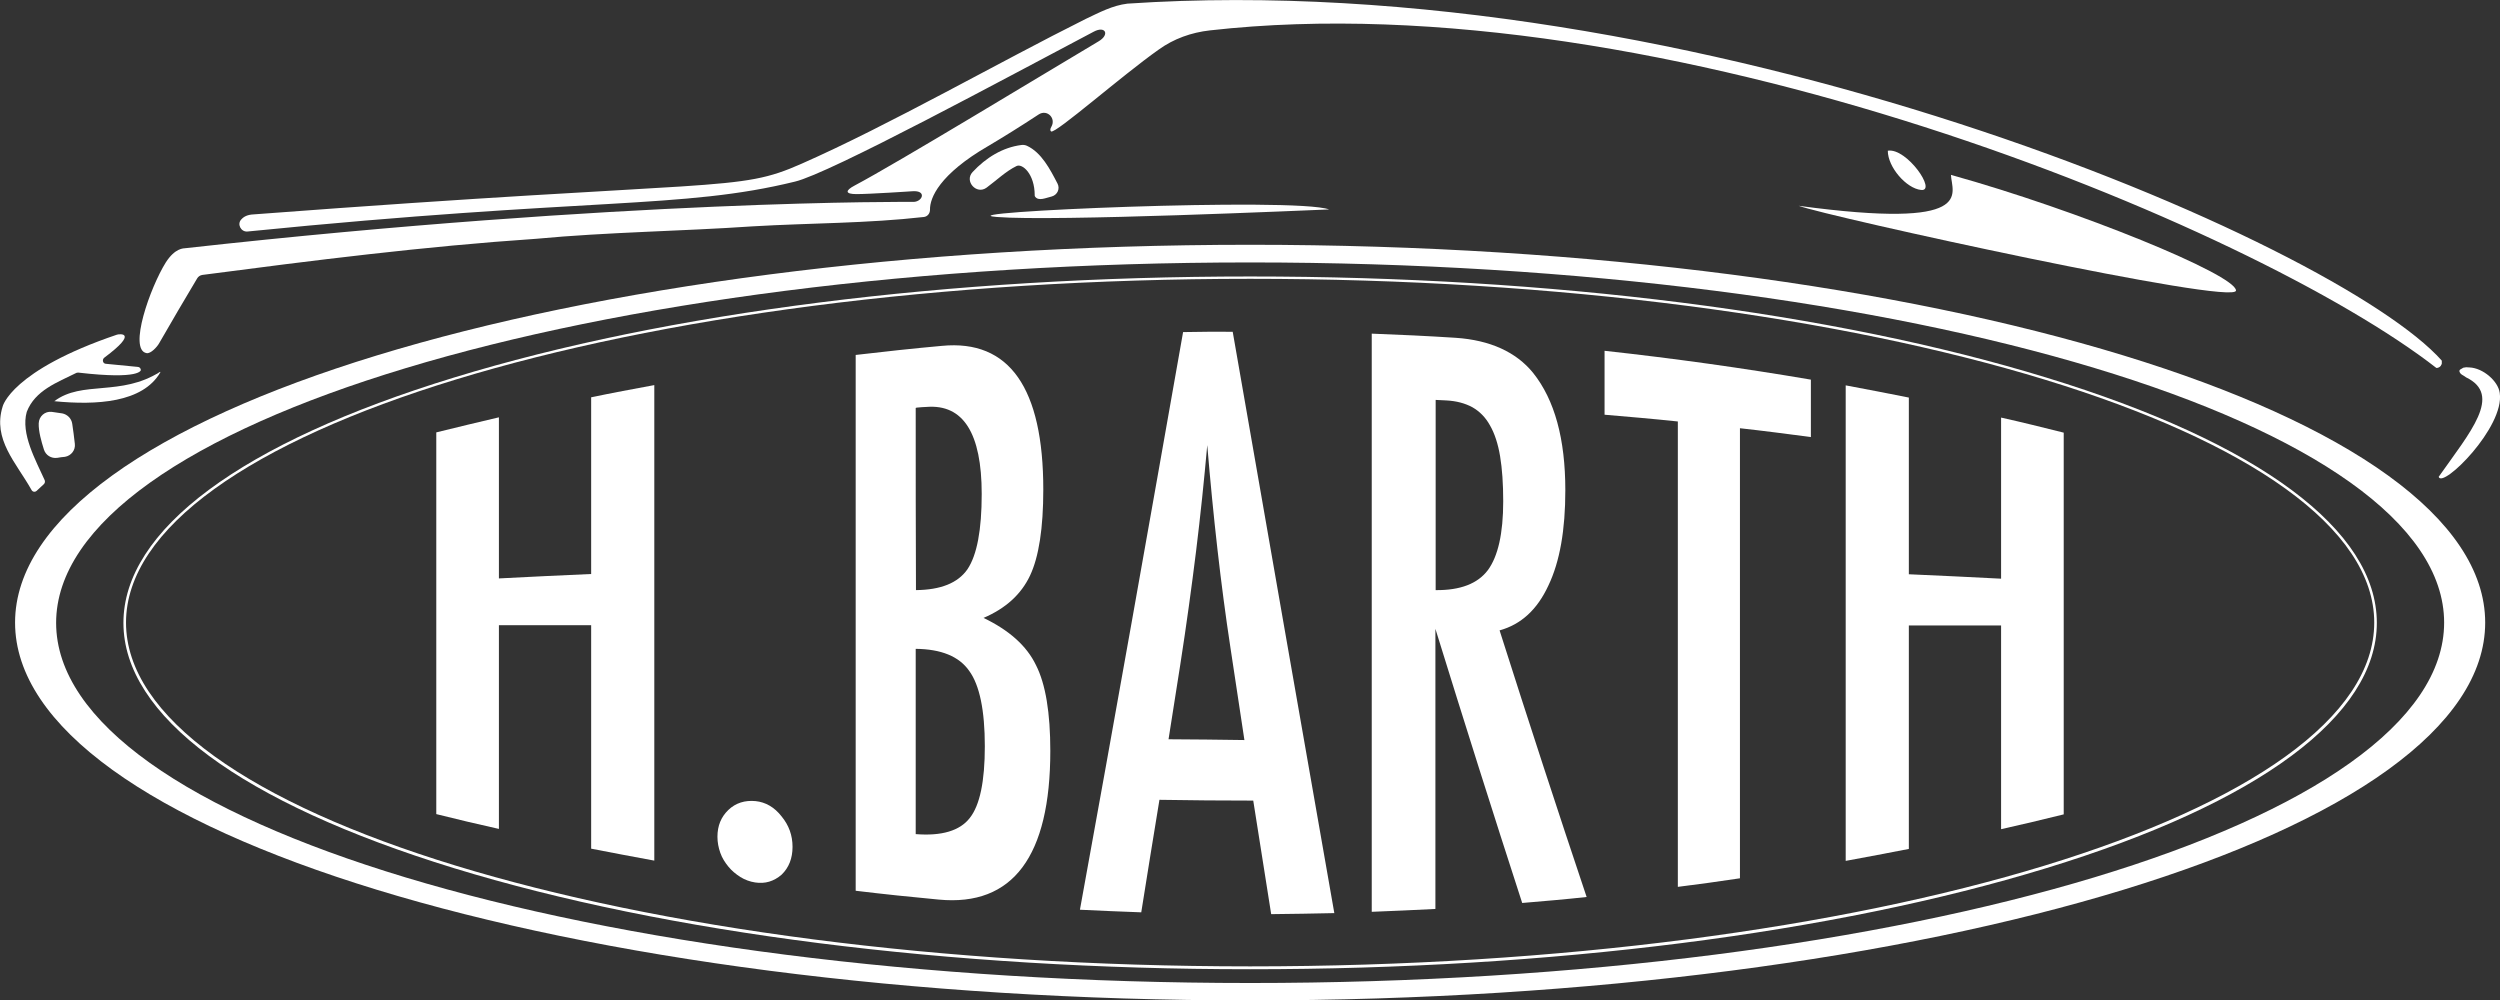
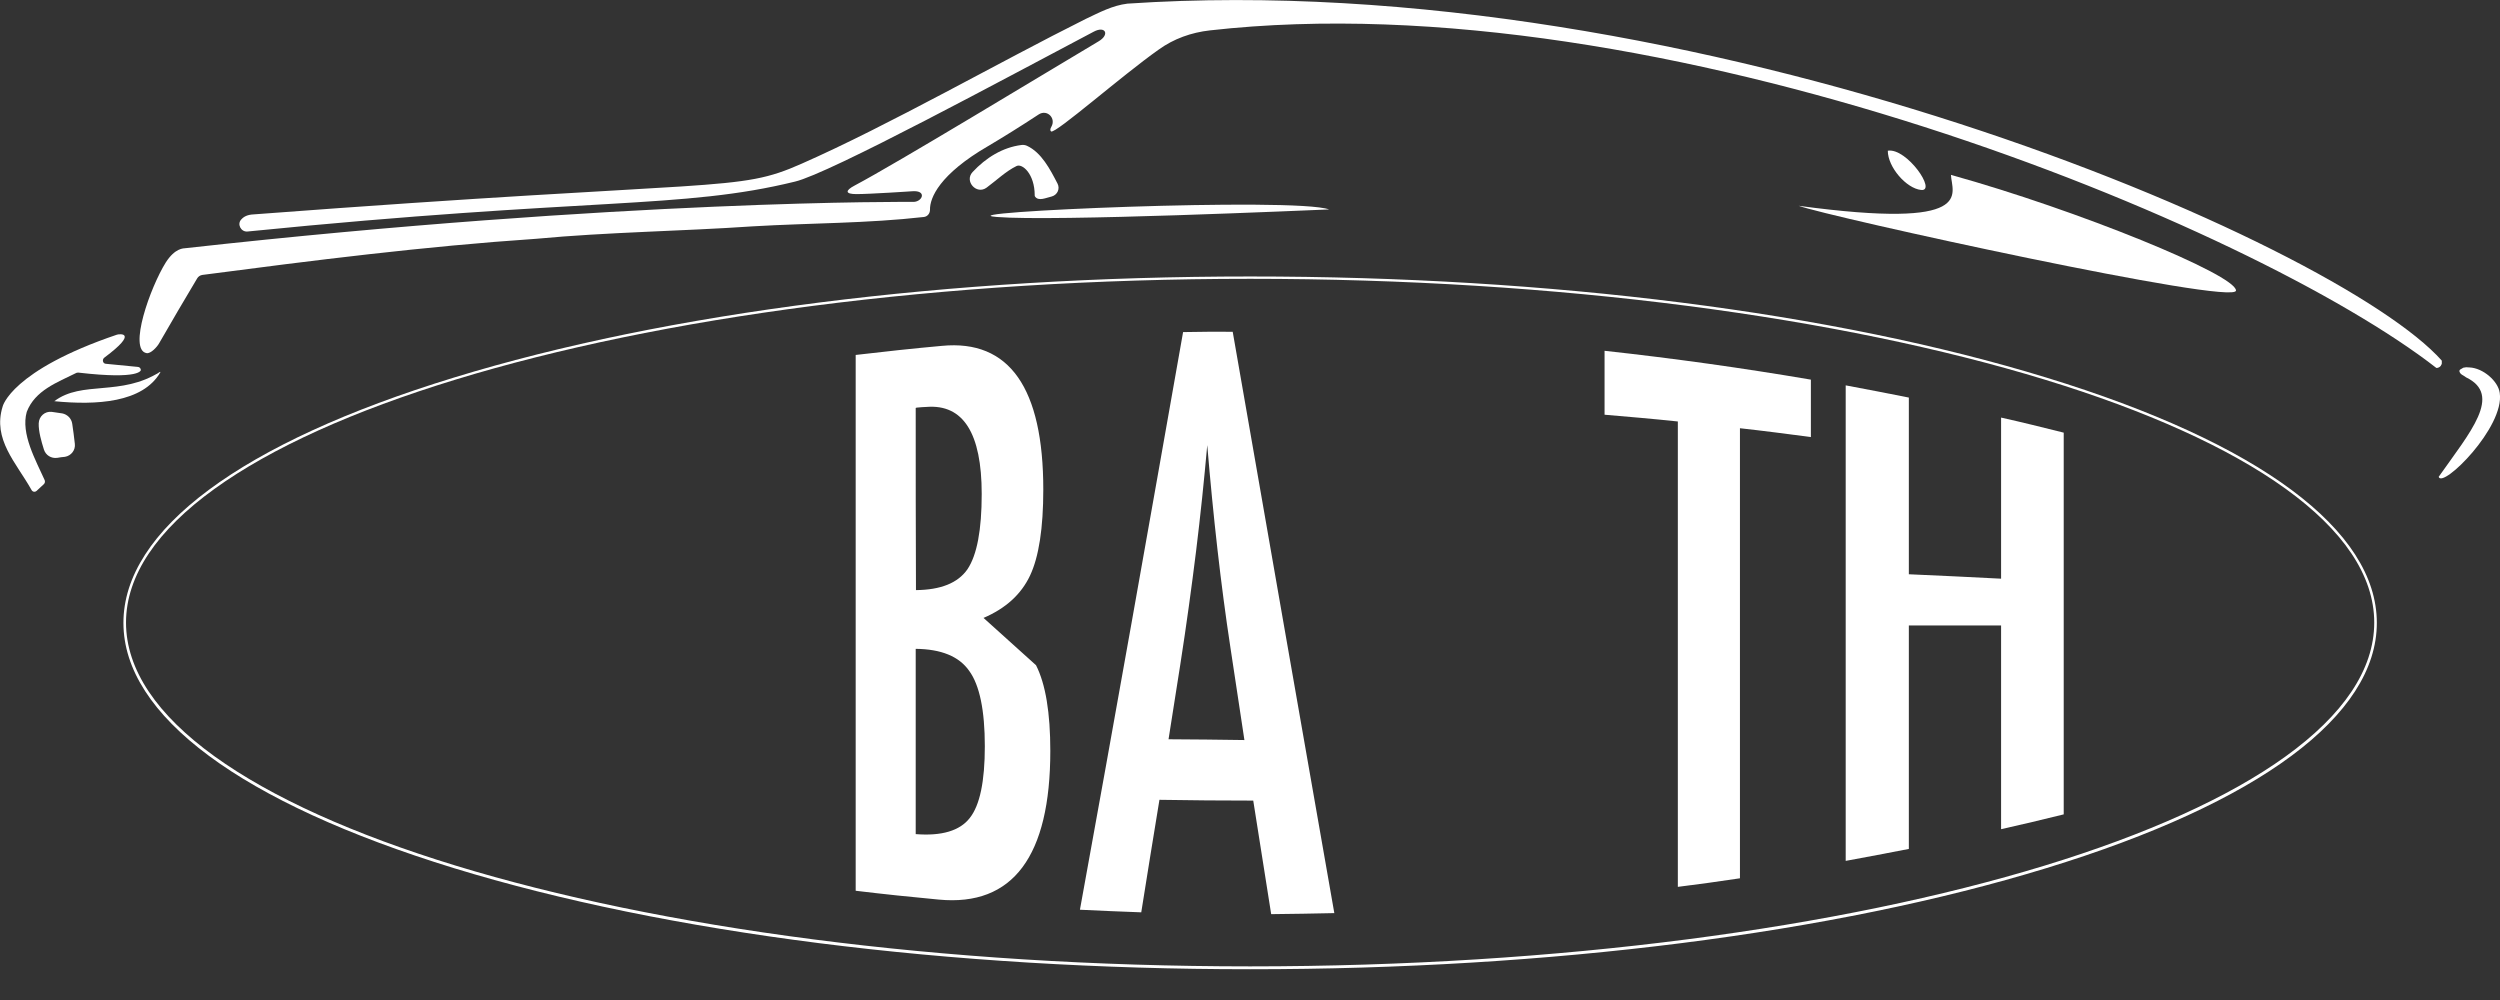
<svg xmlns="http://www.w3.org/2000/svg" version="1.1" id="Ebene_1" x="0px" y="0px" viewBox="0 0 962.1 385" style="enable-background:new 0 0 962.1 385;" xml:space="preserve">
  <rect x="0" y="0" width="962.1" height="385" fill="#333333" stroke="none" />
  <style type="text/css">
	.st0{fill:#FFFFFF;}
</style>
  <g>
-     <path class="st0" d="M481.1,94.2C218.6,94.2,5.8,159.3,5.8,239.6S218.6,385,481.1,385s475.3-65.1,475.3-145.4   S743.6,94.2,481.1,94.2z M481.1,378.3c-253.8,0-459.5-62.1-459.5-138.6S227.3,101,481.1,101c253.8,0,459.5,62.1,459.5,138.6   S734.8,378.3,481.1,378.3z" />
    <path class="st0" d="M787.5,145.3c-81.8-25.1-190.7-38.9-306.4-38.9s-224.6,13.8-306.4,38.9c-82,25.1-127.2,58.7-127.2,94.4   s45.2,69.2,127.2,94.4c81.8,25.1,190.7,38.9,306.4,38.9s224.6-13.8,306.4-38.9c82-25.1,127.2-58.7,127.2-94.4   S869.5,170.4,787.5,145.3z M481.1,371.9c-238.5,0-432.6-59.3-432.6-132.3s194.1-132.3,432.6-132.3s432.6,59.3,432.6,132.3   S719.6,371.9,481.1,371.9z" />
-     <path class="st0" d="M227.5,220.9c-11.8,0.5-23.7,1.1-35.5,1.7c0-20.7,0-41.3,0-62c-8,1.9-16.1,3.8-24.1,5.8c0,49,0,97.9,0,146.9   c8,2,16,3.9,24.1,5.7c0-26.1,0-52.3,0-78.4c11.8,0,23.6,0,35.5,0c0,28.7,0,57.3,0,86c8.1,1.6,16.2,3.1,24.3,4.6c0-61,0-122,0-183   c-8.1,1.5-16.2,3-24.3,4.7C227.5,175.6,227.5,198.3,227.5,220.9z" />
-     <path class="st0" d="M290.8,308.3c-4.1-0.4-7.7,0.7-10.5,3.4c-2.8,2.7-4.2,6.1-4.2,10.3c0,2.2,0.4,4.2,1.1,6.2   c0.7,2,1.8,3.7,3.1,5.3c1.3,1.6,2.9,2.9,4.6,4c1.8,1.1,3.7,1.8,5.7,2.1c3.8,0.6,7.2-0.4,10.2-3c2.8-2.7,4.2-6.3,4.2-10.7   c0-4.4-1.4-8.3-4.2-11.7C298,310.6,294.6,308.7,290.8,308.3z" />
-     <path class="st0" d="M378.5,237.8c8.6-3.7,14.5-9.1,17.9-16.3c3.4-7.2,5.1-18.3,5.1-33.1c0-39-13-57.8-39-55.3   c-11.1,1-22.1,2.2-33.2,3.5c0,68.7,0,137.5,0,206.2c10.7,1.3,21.3,2.4,32,3.4c28.6,2.7,42.9-16.8,42.9-57.2c0-14.7-1.8-25.7-5.5-33   C395.1,248.5,388.3,242.5,378.5,237.8z M352.4,157c0.2-0.1,0.5-0.2,1.2-0.2c0.4,0,0.7-0.1,1.1-0.1c0.6,0,1.3-0.1,1.9-0.1   c14.1-1.1,21.2,10.1,21.2,33.5c0,13.8-1.8,23.5-5.5,29c-3.7,5.3-10.3,7.9-19.8,8C352.4,203.7,352.4,180.4,352.4,157z M373.2,314.8   c-3.8,4.9-10.8,7-20.8,6.2c0-23.8,0-47.5,0-71.3c9.8,0.1,16.7,2.9,20.6,8.5c4,5.5,6,15.2,6,29C379,300.7,377.1,309.9,373.2,314.8z" />
+     <path class="st0" d="M378.5,237.8c8.6-3.7,14.5-9.1,17.9-16.3c3.4-7.2,5.1-18.3,5.1-33.1c0-39-13-57.8-39-55.3   c-11.1,1-22.1,2.2-33.2,3.5c0,68.7,0,137.5,0,206.2c10.7,1.3,21.3,2.4,32,3.4c28.6,2.7,42.9-16.8,42.9-57.2c0-14.7-1.8-25.7-5.5-33   z M352.4,157c0.2-0.1,0.5-0.2,1.2-0.2c0.4,0,0.7-0.1,1.1-0.1c0.6,0,1.3-0.1,1.9-0.1   c14.1-1.1,21.2,10.1,21.2,33.5c0,13.8-1.8,23.5-5.5,29c-3.7,5.3-10.3,7.9-19.8,8C352.4,203.7,352.4,180.4,352.4,157z M373.2,314.8   c-3.8,4.9-10.8,7-20.8,6.2c0-23.8,0-47.5,0-71.3c9.8,0.1,16.7,2.9,20.6,8.5c4,5.5,6,15.2,6,29C379,300.7,377.1,309.9,373.2,314.8z" />
    <path class="st0" d="M455.3,127.8c-13.2,74.8-26.4,149.3-39.7,222.3c7.9,0.4,15.7,0.7,23.6,1c2.3-14.4,4.6-28.8,7-43.3   c12,0.2,24.1,0.3,36.1,0.3c2.3,14.6,4.6,29.1,6.9,43.7c8.1-0.1,16.2-0.2,24.3-0.4c-13-74.1-26.1-149.1-39.1-223.7   C468.1,127.6,461.7,127.7,455.3,127.8z M449.7,284.5c1.5-9.5,3-19.1,4.5-28.6c2.4-15.4,4.4-30.1,6.1-43.8   c1.7-13.8,3.1-27.4,4.3-40.8c2.3,27.5,5.2,53.5,8.9,77.8c1.8,11.9,3.6,23.8,5.4,35.7C469.1,284.6,459.4,284.6,449.7,284.5z" />
-     <path class="st0" d="M595.9,225.3c4.4-9.2,6.5-21.4,6.5-36.6c0-19.8-4.1-34.8-12.4-45.2c-6.5-8-16.5-12.6-29.8-13.5   c-10.8-0.7-21.6-1.2-32.3-1.6c0,74.2,0,148.3,0,222.5c8.2-0.3,16.4-0.7,24.5-1.1c0-35.9,0-71.9,0-107.8   c11.1,35.9,22.3,71.3,33.4,105.5c8.3-0.7,16.6-1.4,24.8-2.3c-11.1-33.1-22.3-67.4-33.5-102.6C585.4,240.3,591.6,234.6,595.9,225.3z    M552.5,227.1c0-24.4,0-48.8,0-73.2c1.4,0.1,2.8,0.1,4.1,0.2c3.9,0.2,7.2,1.1,10,2.6c2.8,1.6,5.1,3.9,6.8,7   c1.8,3.1,3.1,7.1,3.9,11.9c0.8,4.8,1.2,10.6,1.2,17.3c0,12.4-2,21.2-5.9,26.5C568.7,224.6,562,227.2,552.5,227.1z" />
    <path class="st0" d="M617.5,159.6c9.4,0.8,18.8,1.6,28.2,2.6c0,59.7,0,119.4,0,179.1c8-1,16-2.1,23.9-3.3c0-57.7,0-115.5,0-173.2   c9.1,1,18.2,2.2,27.3,3.4c0-7.4,0-14.7,0-22.1c-26.4-4.5-52.9-8.2-79.4-11.1C617.5,143.1,617.5,151.3,617.5,159.6z" />
    <path class="st0" d="M770.1,222.7c-11.8-0.6-23.6-1.2-35.5-1.7c0-22.7,0-45.3,0-68c-8.1-1.6-16.2-3.2-24.3-4.7c0,61,0,122,0,183   c8.1-1.5,16.2-3,24.3-4.6c0-28.7,0-57.3,0-86c11.8,0,23.7,0,35.5,0c0,26.1,0,52.3,0,78.4c8-1.8,16.1-3.7,24.1-5.7   c0-49,0-97.9,0-146.9c-8-2-16-4-24.1-5.8C770.1,181.4,770.1,202,770.1,222.7z" />
    <path class="st0" d="M398.2,75.2c0,0.1,0,0.3,0.1,0.4c1.3,2,4.3,0.5,6.5,0c2.1-0.6,3.2-2.9,2.2-4.9c-2.9-5.6-6.2-12-11.8-14.6   c-0.7-0.3-1.4-0.4-2.1-0.3c-7.2,0.9-13.7,4.9-18.8,10.4c-3.3,3.5,1.5,8.9,5.4,6c3.8-2.8,7.4-6.3,11.5-8.3   C393.4,62.8,398.2,66.9,398.2,75.2z" />
    <path class="st0" d="M739.3,73.1c6.2,0.7-5.5-16.3-12.8-15.1C726.5,64.3,733.6,72.5,739.3,73.1z" />
    <path class="st0" d="M860.5,111.8c-0.1-6.1-60.8-30.9-109.7-44.5c0.3,7.2,10.2,21.2-58.6,11.9C703.2,83.3,860.6,117.9,860.5,111.8z   " />
    <path class="st0" d="M383.6,83.5c21.9,1.8,120.1-2.6,127.9-2.9C498.3,75.8,361.7,81.7,383.6,83.5z" />
    <path class="st0" d="M14.1,188.9c1-0.9,1.9-1.8,2.8-2.6c0.4-0.4,0.5-1,0.3-1.5c-3.4-7.6-9.3-17.9-6.9-26.3   c3.2-8.3,11.7-11.3,19.1-15c0.2-0.1,0.5-0.1,0.8-0.1c24.1,2.8,24-1,24-1c0-0.6-0.5-1.2-1.2-1.2c-4.1-0.4-8.2-0.8-12.3-1.2   c-1.2-0.1-1.5-1.7-0.5-2.4c13.4-10,5.7-9.1,4.8-8.8C4.3,142.6,1,156.4,1,156.5c-3.9,12.6,5.2,21.5,11.1,32   C12.5,189.3,13.4,189.5,14.1,188.9z" />
    <path class="st0" d="M61.7,143.3c0-0.1,0-0.2-0.1-0.2c-15.2,9.6-30,3.2-40.7,11.3C37.1,156,54.9,155,61.7,143.3z" />
    <path class="st0" d="M24,159.1c-1.4-0.2-2.7-0.4-4.1-0.6c-2.6-0.3-4.9,1.7-5,4.4c-0.1,3.1,1,6.9,2,10.1c0.7,2.2,2.8,3.5,5.1,3.2   c1-0.2,2-0.3,3-0.4c2.4-0.4,4.1-2.6,3.8-5c-0.3-2.6-0.6-5.1-1-7.7C27.5,161,25.9,159.5,24,159.1z" />
    <path class="st0" d="M946.8,143.6c0.3,0.5,1.2,0.9,1.8,1.3c0.1,0.1,0.3,0.2,0.4,0.3c14.2,6.8,1.6,21.1-10.5,38.3   c1.4,4.7,25.5-19.1,23.5-32.3c-0.6-4.5-6.4-9.6-11.7-9.8c-1.1-0.1-1.4-0.1-2.3,0.1c-0.2,0.1-1,0.6-1.2,0.7   c-0.2,0.1-0.2,0.3-0.3,0.4c0,0.1,0,0.3,0,0.4C946.6,143.3,946.7,143.4,946.8,143.6z" />
    <path class="st0" d="M56.4,135.9c1.6,0.3,4.1-2.4,4.9-3.9c5.3-9.2,9.1-15.7,14.6-24.9c0.4-0.7,1.2-1.2,2-1.3   c42.7-5.6,85.4-11,128.4-13.9c27.8-2.6,55.7-2.9,83.5-4.8c22.3-1.3,43.8-1.1,65.8-3.6c1.4-0.2,2.3-1.4,2.3-2.8   c-0.1-4.5,3.6-13.6,22.4-24.5c5.6-3.3,12.5-7.6,19.5-12.2c3.2-2,6.7,1.5,4.8,4.8c-0.5,0.8-0.5,1.5-0.1,1.8   c1.8,0.9,27.2-21.5,41.4-31.5c5.8-4.2,12.6-6.6,19.7-7.4c173.8-19.6,401.9,75.3,472,129.9c0.1,0,0.1,0,0.2,0c0,0,0,0,0,0   c0,0,0,0,0.1,0c0,0,0,0,0,0c0.1,0,0.3-0.1,0.4-0.1c0.1,0,0.6-0.3,0.2-0.1c0.1-0.1,0.3-0.1,0.4-0.2c0.1-0.1,0.3-0.3,0.1-0.1   c0.1-0.1,0.2-0.2,0.3-0.3c0,0,0,0,0,0c0,0,0,0,0,0c0-0.1,0.1-0.1,0.1-0.2c0-0.1,0.1-0.3,0.2-0.3c0-0.1,0.1-0.3,0.1-0.4   c0-0.1,0-0.1,0-0.2c0,0,0,0,0,0v0c0,0,0,0,0,0c0,0,0,0,0,0c0-0.2,0-0.4,0-0.7c0,0,0-0.1,0-0.2C899.5,93.4,653.2-13.3,433.9,1.4   c-5.8,0.7-10.8,3.4-16.1,5.9C384.9,23.7,342.1,48.2,308.5,63C283.3,74.2,280,68.7,97.7,82.5c-2.4,0.1-3.8,0.8-4.8,1.9   c-1.8,1.8-0.2,4.9,2.3,4.7c132.5-13.3,167.1-8.5,210.7-19.2c13.3-3.1,82-40.3,115-57.7c4.5-2.4,6.3,1.1,1.9,3.7   c-22.2,13.2-77.3,46.7-93.9,55.5c-3.8,2-3.6,3.3,0.7,3.3c5.1,0,21.6-1.1,21.5-1.1c5.6-0.4,4,3.9,0.6,4.1c-0.7,0-111-1-280.2,17.8   c-0.9,0.1-4.1-0.1-7.7,5.5C57.8,110.6,49.3,134.6,56.4,135.9z" />
  </g>
</svg>